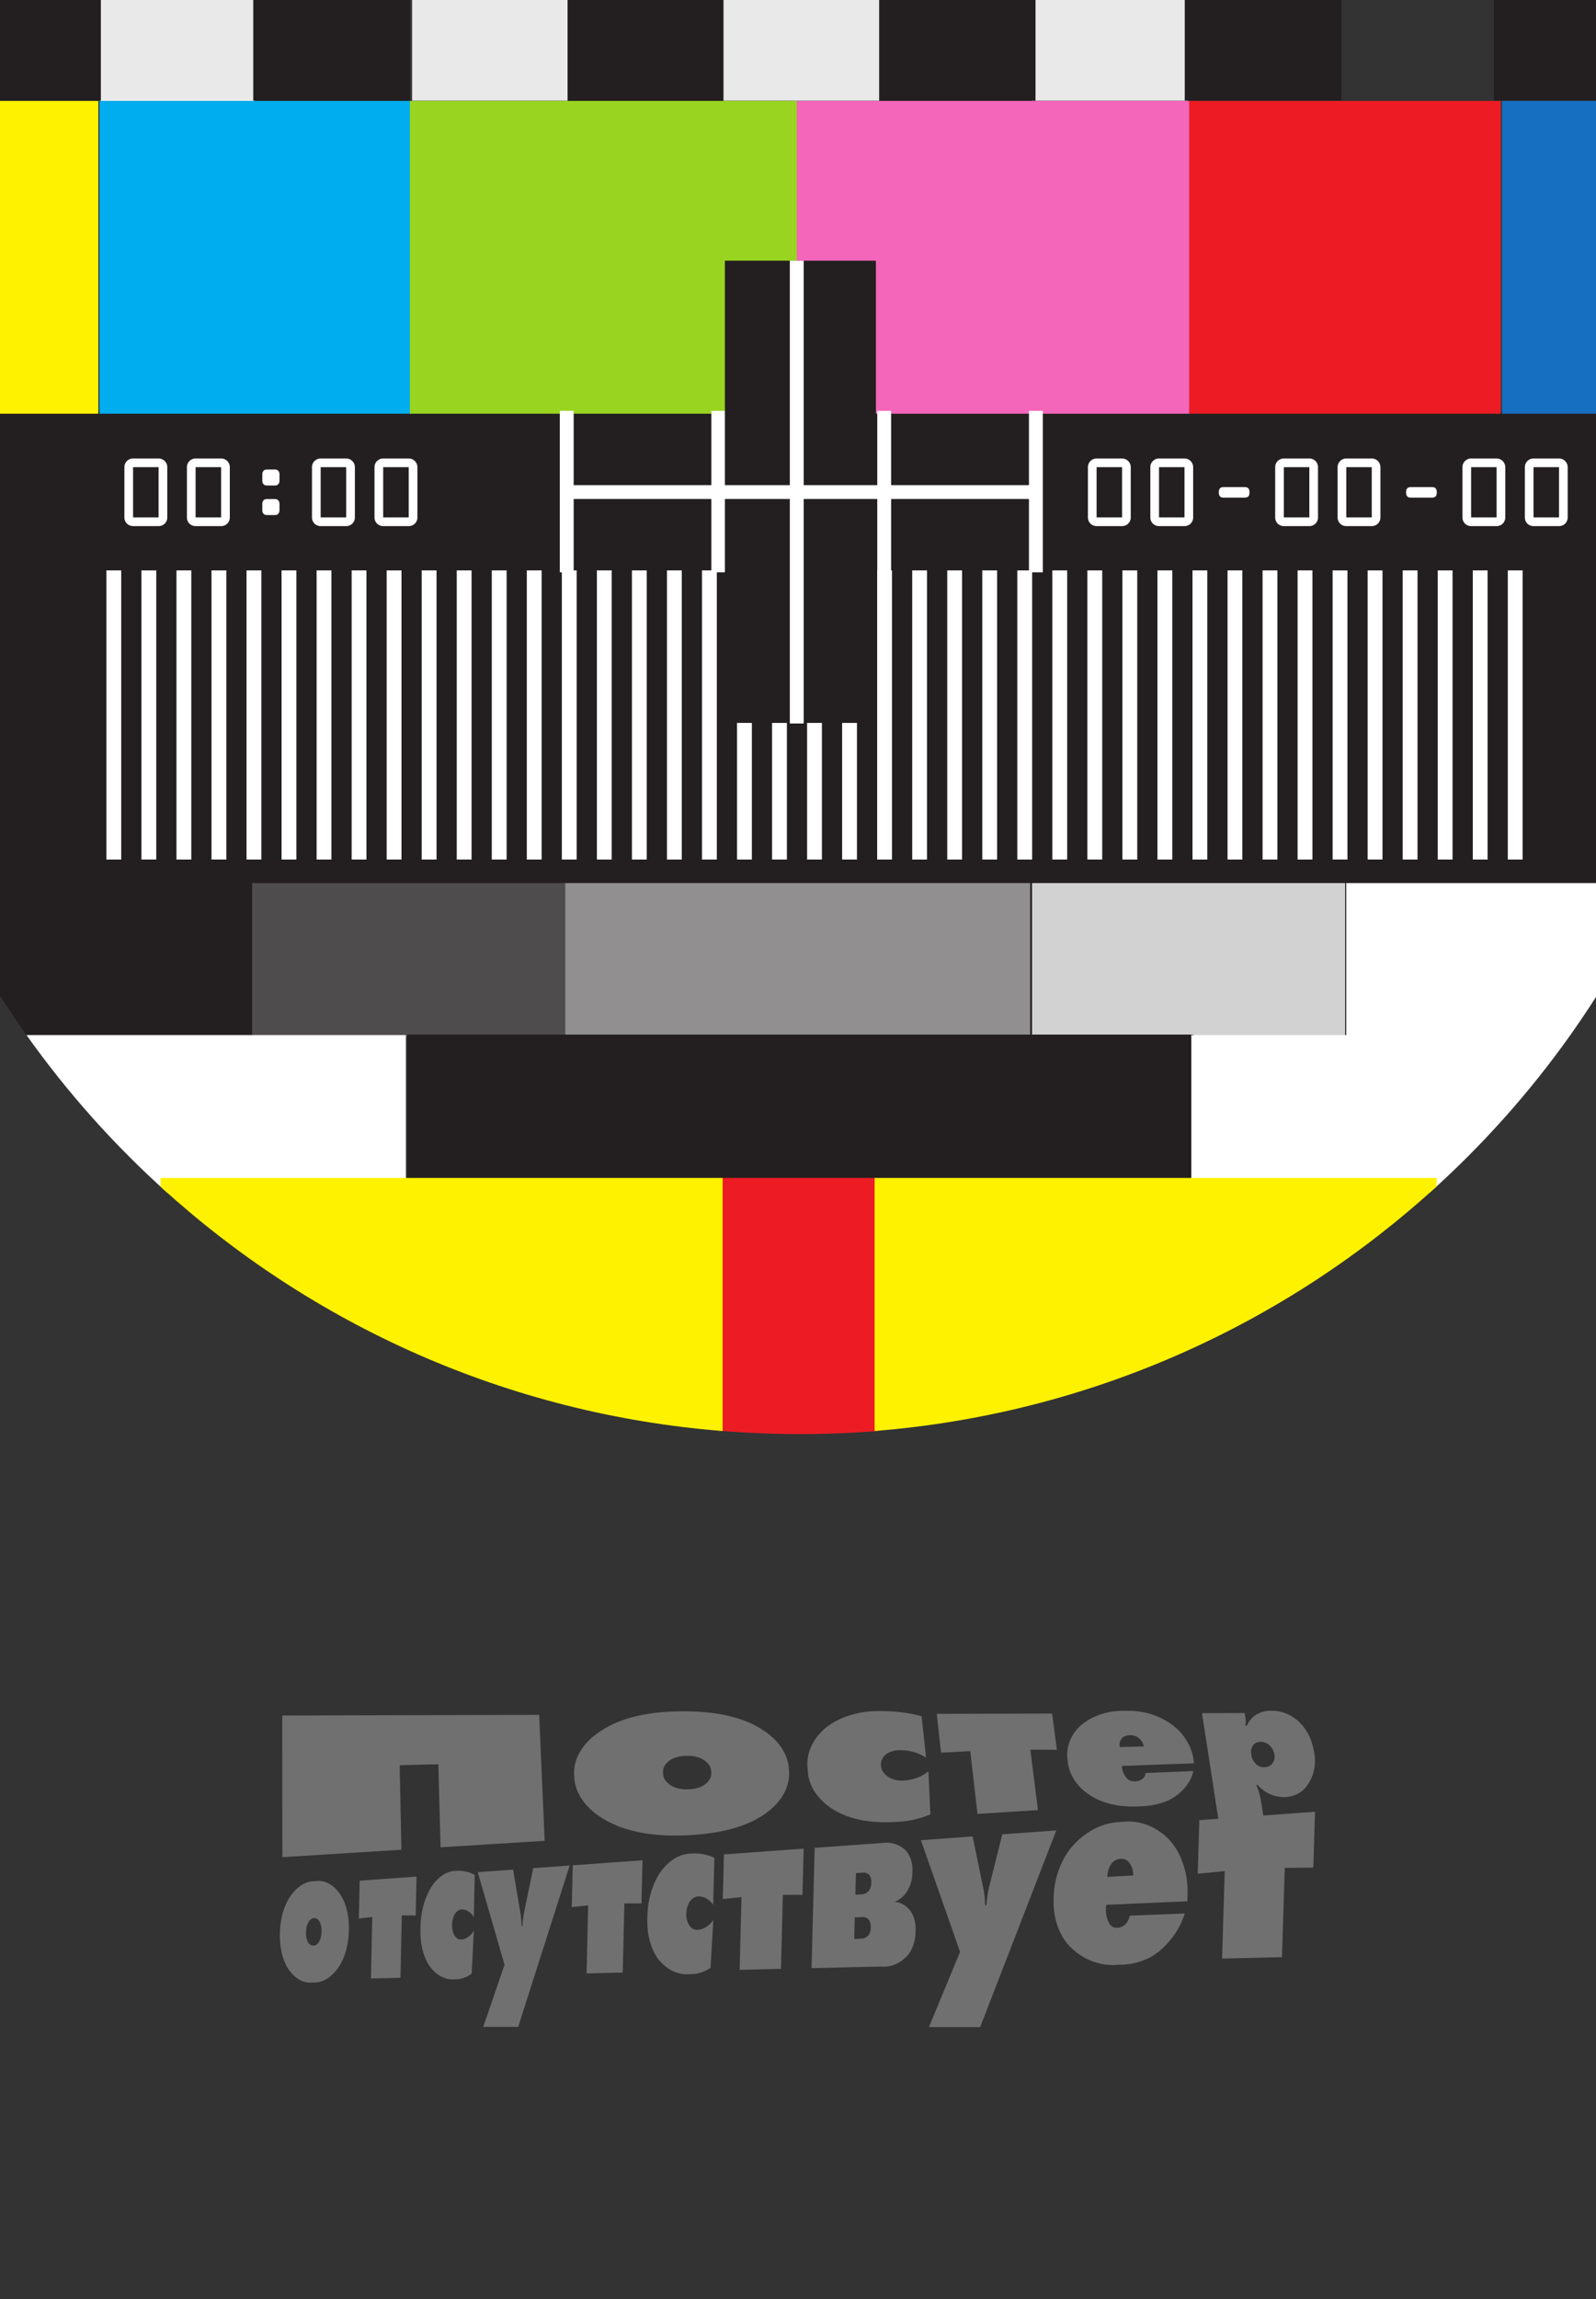
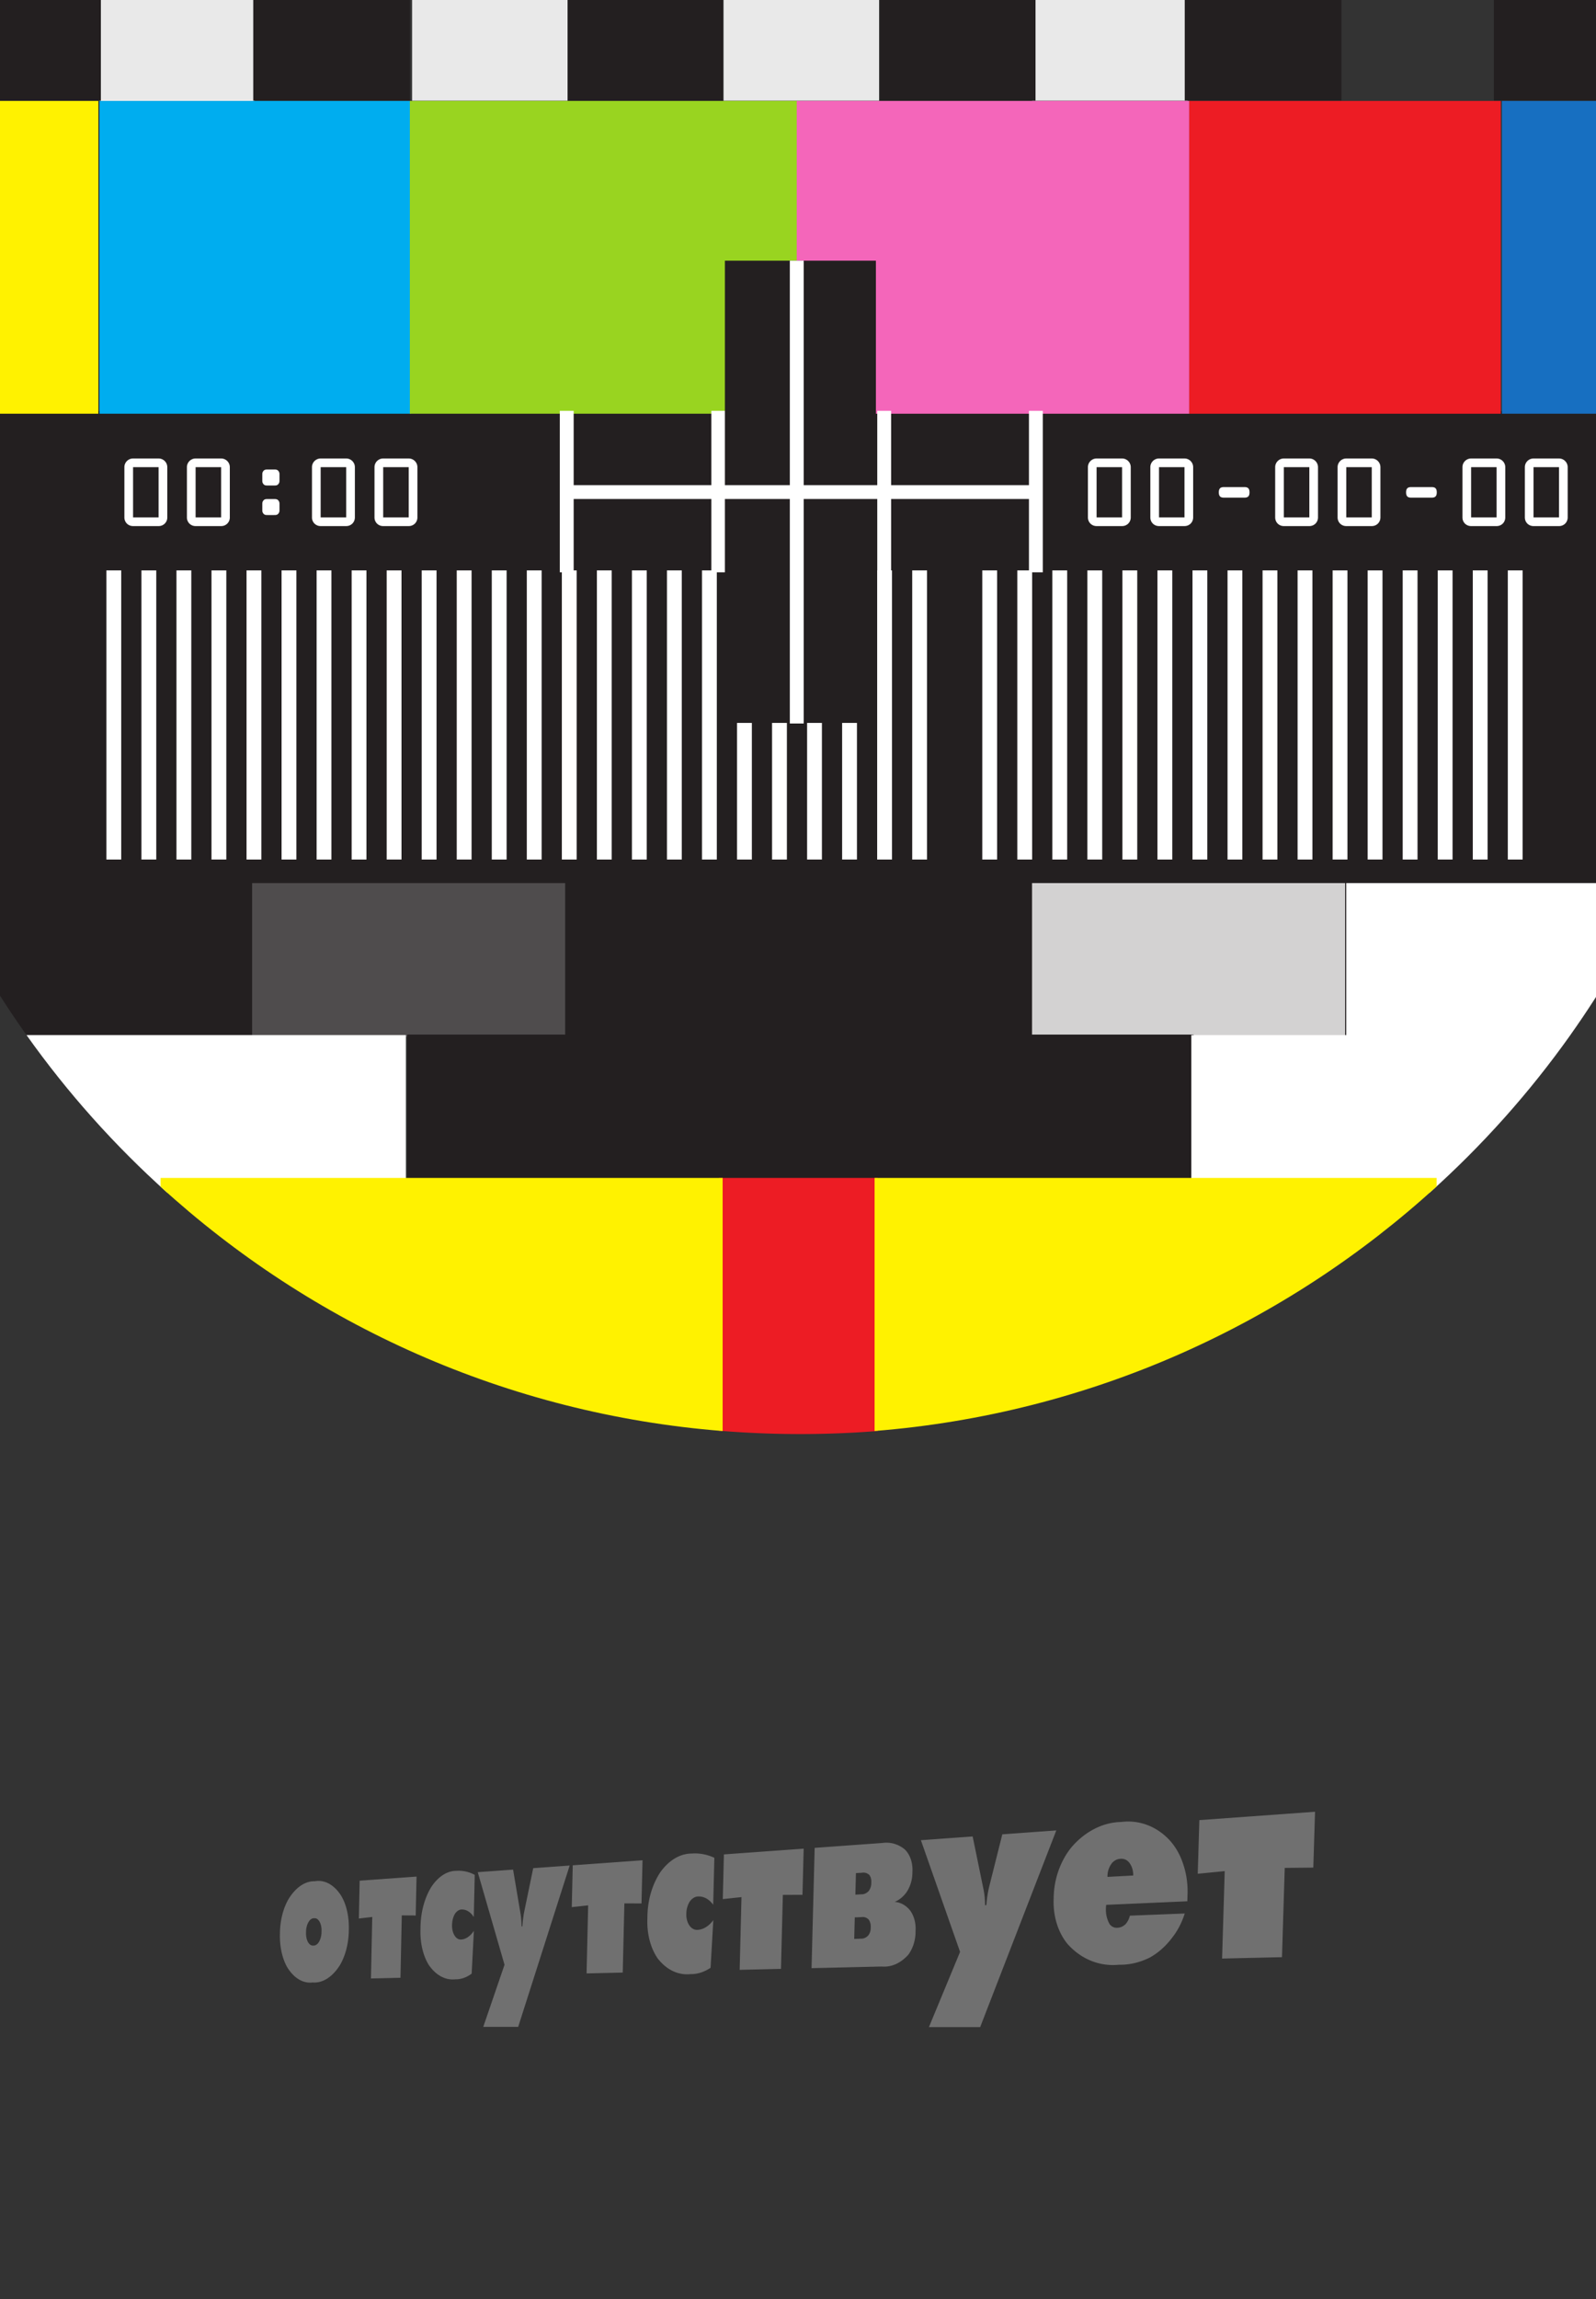
<svg xmlns="http://www.w3.org/2000/svg" xmlns:xlink="http://www.w3.org/1999/xlink" width="250" height="360">
  <rect width="100%" height="100%" fill="#333333" stroke="none" />
  <path d="M-22.486 64.377h295.111a150.12 150.12 0 0 1 .514 12.403c0 31.92-10.148 61.479-27.396 85.642H4.395C-12.854 138.259-23 108.7-23 76.78a149.68 149.68 0 0 1 .514-12.403" fill="#231f20" />
  <path d="M15.865 15.751h23.779V-8.472H15.865z" fill="none" stroke="#fff" stroke-width=".151" stroke-linejoin="round" />
  <path d="M15.538 15.77h24.364V-8.81H15.538zm49.012-.001h24.364V-8.08H64.55zm48.786 0H137.7V-8.08h-24.364zm48.331 0h24.363V-8.08h-24.363z" fill="#e9e9e9" />
  <g fill="#fff">
-     <path d="M126.453 113.194h-2.17V40.583h2.17z" />
    <use xlink:href="#B" />
    <use xlink:href="#C" />
    <use xlink:href="#C" x="5.488" />
    <use xlink:href="#C" x="10.975" />
    <use xlink:href="#C" x="16.464" />
    <use xlink:href="#C" x="21.951" />
    <use xlink:href="#C" x="27.439" />
    <use xlink:href="#B" x="38.416" />
    <path d="M60.57 134.595h2.322V89.319H60.57z" />
    <use xlink:href="#C" x="43.903" />
    <use xlink:href="#C" x="49.391" />
    <use xlink:href="#C" x="54.88" />
    <use xlink:href="#C" x="60.367" />
    <use xlink:href="#C" x="65.855" />
    <use xlink:href="#B" x="76.832" />
    <use xlink:href="#C" x="76.832" />
    <use xlink:href="#C" x="82.319" />
    <use xlink:href="#C" x="87.807" />
    <use xlink:href="#C" x="93.296" />
    <use xlink:href="#C" x="98.783" />
    <use xlink:href="#B" x="109.76" />
    <use xlink:href="#C" x="109.759" />
    <use xlink:href="#C" x="115.247" />
    <use xlink:href="#C" x="120.735" />
-     <path d="M148.378 134.595h2.32V89.319h-2.32z" />
    <use xlink:href="#B" x="137.2" />
    <use xlink:href="#B" x="142.688" />
    <use xlink:href="#C" x="142.687" />
    <use xlink:href="#C" x="148.175" />
    <use xlink:href="#C" x="153.663" />
    <use xlink:href="#C" x="159.151" />
    <path d="M186.794 134.595h2.32V89.319h-2.32z" />
    <use xlink:href="#B" x="175.616" />
    <use xlink:href="#B" x="181.104" />
    <use xlink:href="#C" x="181.103" />
    <use xlink:href="#C" x="186.591" />
    <use xlink:href="#C" x="192.079" />
    <use xlink:href="#B" x="203.055" />
    <use xlink:href="#B" x="208.544" />
    <use xlink:href="#B" x="214.032" />
    <use xlink:href="#C" x="214.031" />
  </g>
  <path d="M39.491 162.369h49.04V138.28h-49.04z" fill="#4f4c4d" />
-   <path d="M88.53 162.369h72.843V138.28H88.53z" fill="#918f90" />
+   <path d="M88.53 162.369V138.28H88.53z" fill="#918f90" />
  <path d="M161.659 162.369h49.039V138.28h-49.039z" fill="#d3d2d2" />
  <path d="M-9.839 15.808h25.242v48.975h-37.921c1.398-17.343 5.798-33.84 12.679-48.975" fill="#fff200" />
  <path d="M15.579 15.807h48.799v48.976H15.579z" fill="#00adef" />
  <path d="M64.201 15.807h60.601v48.976H64.201z" fill="#99d420" />
  <path d="M124.803 15.807h61.483v48.976h-61.483z" fill="#f466ba" />
  <path d="M186.286 15.807h48.798v48.976h-48.798z" fill="#ed1c24" />
  <path d="M235.261 15.808h24.717c6.882 15.135 11.28 31.632 12.677 48.975h-37.394z" fill="#176fc1" />
  <g fill="#231f20">
    <path d="M124.935 113.2h12.268V40.822h-12.268z" />
    <path d="M63.867 186.746h123.028v-24.663H63.867z" stroke="#231f20" stroke-width=".151" stroke-linejoin="round" />
  </g>
  <g fill="#fff">
    <path d="M4.156 162.083H63.58v24.663H26.175c-8.222-7.37-15.617-15.64-22.019-24.663m206.715-23.802h48.866c-3.853 8.385-8.467 16.349-13.757 23.802h.002c-6.402 9.023-13.797 17.294-22.018 24.663H186.61v-24.663h24.261zm-99.442-48.659h2.17V64.336h-2.17z" />
    <path d="M20.844 73.155h3.999v7.863h-3.999zm0-1.361c-.748 0-1.36.611-1.36 1.361v7.863c0 .761.584 1.36 1.36 1.36h3.999a1.34 1.34 0 0 0 1.361-1.36v-7.863c0-.75-.612-1.361-1.361-1.361zm9.795 1.361h3.999v7.863h-3.999zm0-1.361c-.749 0-1.361.611-1.361 1.361v7.863a1.34 1.34 0 0 0 1.361 1.36h3.999a1.34 1.34 0 0 0 1.361-1.36v-7.863c0-.75-.612-1.361-1.361-1.361zm12.285 4.231c.298 0 .517 0 .707-.259.149-.203.149-.354.149-.612v-.762c0-.258 0-.408-.149-.612-.19-.259-.409-.259-.707-.259h-.98c-.3 0-.517 0-.708.259-.149.204-.149.354-.149.612v.762c0 .258 0 .409.149.612.191.259.408.259.708.259zm0 4.625c.298 0 .517 0 .707-.258.149-.204.149-.354.149-.613v-.762c0-.258 0-.407-.149-.612-.19-.258-.409-.258-.707-.258h-.98c-.3 0-.517 0-.708.258-.149.205-.149.354-.149.612v.762c0 .259 0 .409.149.613.191.258.408.258.708.258zm7.305-7.495h4v7.863h-4zm0-1.361c-.749 0-1.361.611-1.361 1.361v7.863a1.34 1.34 0 0 0 1.361 1.36h4c.774 0 1.359-.599 1.359-1.36v-7.863c0-.75-.611-1.361-1.359-1.361zm9.795 1.361h4v7.863h-4zm0-1.361c-.749 0-1.361.611-1.361 1.361v7.863a1.34 1.34 0 0 0 1.361 1.36h3.999c.775 0 1.36-.599 1.36-1.36v-7.863c0-.75-.612-1.361-1.36-1.361zm111.747 1.361h3.992v7.863h-3.992zm0-1.361c-.747 0-1.358.611-1.358 1.361v7.863c0 .761.583 1.36 1.358 1.36h3.993c.773 0 1.358-.599 1.358-1.36v-7.863c0-.75-.612-1.361-1.358-1.361zm9.778 1.361h3.991v7.863h-3.991zm0-1.361c-.748 0-1.359.611-1.359 1.361v7.863c0 .761.584 1.36 1.359 1.36h3.991c.774 0 1.358-.599 1.358-1.36v-7.863c0-.75-.61-1.361-1.358-1.361zm10.184 4.476c-.557 0-.815.217-.815.829s.258.83.815.83h3.178c.557 0 .814-.217.814-.83s-.257-.829-.814-.829zm9.371-3.115h3.992v7.863h-3.992zm0-1.361c-.748 0-1.358.611-1.358 1.361v7.863c0 .761.583 1.36 1.358 1.36h3.992c.773 0 1.357-.599 1.357-1.36v-7.863c0-.75-.611-1.361-1.357-1.361zm9.777 1.361h3.992v7.863h-3.992zm0-1.361c-.747 0-1.358.611-1.358 1.361v7.863c0 .761.583 1.36 1.358 1.36h3.992c.774 0 1.358-.599 1.358-1.36v-7.863c0-.75-.611-1.361-1.358-1.361zm10.185 4.476c-.557 0-.815.217-.815.829s.258.83.815.83h3.176c.558 0 .816-.217.816-.83s-.258-.829-.816-.829zm9.371-3.115h3.992v7.863h-3.992zm0-1.361c-.748 0-1.358.611-1.358 1.361v7.863c0 .761.583 1.36 1.358 1.36h3.992c.774 0 1.358-.599 1.358-1.36v-7.863c0-.75-.612-1.361-1.358-1.361zm9.776 1.361h3.992v7.863h-3.992zm0-1.361c-.747 0-1.358.611-1.358 1.361v7.863c0 .761.584 1.36 1.358 1.36h3.993c.774 0 1.358-.599 1.358-1.36v-7.863c0-.75-.611-1.361-1.358-1.361zM87.689 89.622h2.171V64.336h-2.171zm49.726 0h2.17V64.336h-2.17zm23.761 0h2.17V64.336h-2.17z" />
  </g>
  <path d="M113.549 113.2h11.698V40.822h-11.698z" fill="#231f20" />
  <g fill="#fff">
    <path d="M88.217 75.969h74.89v2.169h-74.89z" />
    <path d="M123.721 40.822h2.171v72.47h-2.171z" />
  </g>
  <path d="M40.22-32.991h23.998v48.742H39.669V-8.818H15.801v24.569H-9.797C-1.315-2.888 10.927-19.46 25.966-32.997H40.22zM88.914-8.078h10.917v-24.226H88.618v-24.883h73.484v24.883h-59.894v24.226h11.069V15.77H88.914zm48.927 23.848h24.364V-8.077h-24.364zm71.736-48.761H185.58v48.742h24.55V-4.938h23.867v20.689h25.94c-8.482-18.639-20.724-35.211-35.763-48.748h-14.597z" fill="#231f20" />
  <path d="M112.619 184.452h24.871v39.632c-4.015.311-8.072.475-12.169.475a157.89 157.89 0 0 1-12.702-.521z" fill="#ed1c24" />
  <path d="M25.152 184.452h88.042v39.633c-33.819-2.68-64.438-16.706-88.042-38.26zm111.844 0h88.042v1.326c-23.599 21.571-54.221 35.609-88.042 38.302z" fill="#fff200" />
  <g fill="#707070">
-     <path d="M44.233 290.811l-.02-22.177 40.242-.103.863 19.724-16.308 1.014-.347-13.002-6.056.149.269 13.235zm75.247-19.92c2.501 1.608 3.971 3.818 4.093 6.141.267 2.341-.829 4.676-3.072 6.493q-4.021 3.301-12.158 3.821-8.593.549-13.667-2.437c-2.964-1.717-4.681-4.182-4.725-6.802-.22-2.588 1.236-5.103 3.982-6.939q4.646-3.188 13.091-3.196 8.007-.008 12.456 2.919zm-9.369 4.623c-.716-.415-1.656-.618-2.604-.56-.958-.013-1.884.236-2.562.692-.788.532-1.182 1.271-1.072 2.016-.021.764.467 1.492 1.332 1.987.738.415 1.699.606 2.657.531.956-.003 1.869-.267 2.527-.73.763-.547 1.131-1.288 1.012-2.029.007-.73-.464-1.428-1.29-1.907zm35.318 1.858l.308 6.736c-1.59.696-3.394 1.104-5.272 1.185q-6.125.392-9.931-1.935c-2.477-1.548-3.94-3.795-4.006-6.164-.36-2.546.765-5.03 3.07-6.847 2.27-1.664 5.384-2.523 8.591-2.405 2.111-.003 4.202.272 6.177.808l.697 6.49c-1.112-.754-2.555-1.177-4.042-1.181-.866-.017-1.693.23-2.287.687-.542.483-.805 1.112-.732 1.754.032.647.424 1.264 1.08 1.703.642.436 1.486.659 2.333.616 1.566-.068 3.003-.589 4.01-1.447zm7.686 6.666l-1.129-9.831-4.579.25-.669-6.086 18.074-.047.734 5.675-4.147-.025 1.183 9.475zm33.926-7.922l-11.289.416c-.017.741.306 1.481.899 2.061.352.27.817.396 1.262.342.442-.019.847-.18 1.137-.451a1.57 1.57 0 0 0 .405-.845l7.472-.314a5.73 5.73 0 0 1-1.187 2.434c-.679.87-1.578 1.595-2.642 2.125-1.297.579-2.754.908-4.276.958q-5.185.332-8.379-1.933c-1.83-1.277-2.989-3.113-3.187-5.054-.347-2.077.356-4.096 1.919-5.567 1.86-1.637 4.467-2.488 7.21-2.387 2.562-.104 5.139.674 7.172 2.143.928.682 1.697 1.509 2.26 2.429.573.905.949 1.882 1.106 2.878zm-11.635-2.549l3.762-.092c-.088-.529-.408-1.028-.896-1.393a2.07 2.07 0 0 0-1.315-.369c-.427.001-.824.137-1.114.383-.399.39-.558.927-.434 1.469zm23.051 14.242l-7.056.653-3.116-20.198 6.68-.017.115.717c.075.385.076.769.004 1.136l-.017.083.219.056c.279-.587.679-1.105 1.178-1.528.723-.547 1.647-.834 2.632-.824 1.415-.042 2.859.467 4 1.402q2.182 1.785 2.744 5.057c.383 1.908-.015 3.805-1.124 5.294-.715 1.026-1.899 1.668-3.26 1.756-.945.076-1.926-.129-2.81-.59-.638-.327-1.204-.78-1.654-1.327l-.21.011c.357.831.607 1.69.744 2.56zm-2.435-13.009c.056.578.364 1.137.851 1.545a1.73 1.73 0 0 0 1.224.372c.438-.006.834-.173 1.105-.464.385-.416.535-.989.412-1.569-.077-.566-.398-1.106-.889-1.494-.374-.301-.848-.46-1.31-.439-.403.006-.772.154-1.032.415-.371.444-.503 1.037-.361 1.634z" />
    <path d="M53.443 296.855c.833 1.388 1.266 3.335 1.196 5.382-.018 2.051-.532 4.048-1.422 5.531-1.17 1.832-2.704 2.793-4.229 2.665-1.517.193-2.97-.685-4.016-2.415-.782-1.386-1.186-3.283-1.123-5.265.014-1.974.496-3.908 1.337-5.36 1.119-1.836 2.611-2.857 4.125-2.808 1.536-.275 3.034.543 4.132 2.27zm-3.428 3.992c-.218-.346-.516-.516-.825-.47-.306-.012-.61.19-.841.559-.267.427-.416 1.02-.409 1.621-.034.613.091 1.205.343 1.617.216.348.512.521.82.479.307.017.613-.181.846-.549.272-.438.424-1.047.414-1.663.033-.608-.095-1.191-.348-1.594zm8.092 8.96l.203-9.631-2.097.244.124-5.924 8.91-.643-.131 6.092-2.179-.018-.208 9.772zm16.123-7.464l-.348 6.708c-.805.603-1.675.907-2.54.889-1.568.18-3.072-.635-4.181-2.254-.926-1.499-1.393-3.583-1.291-5.749-.004-2.346.594-4.661 1.66-6.41 1.071-1.649 2.496-2.582 3.946-2.571.986-.074 1.963.136 2.885.623l-.147 6.611c-.483-.763-1.144-1.186-1.846-1.184-.402-.017-.801.228-1.105.675-.279.472-.44 1.084-.45 1.709-.029.631.107 1.236.376 1.674.263.437.636.671 1.032.646.738-.035 1.459-.525 2.009-1.367zm4.8 5.318l-4.195-14.499 5.536-.399 1.137 6.734a12.45 12.45 0 0 1 .182 2.157l.139-.006a18.42 18.42 0 0 1 .284-2.289l1.411-6.824 5.71-.412-8.065 25.266-5.472-.003zm12.851 1.356l.249-10.659-2.567.283.152-6.552 10.932-.789-.161 6.759-2.683-.006-.257 10.832zm19.853-8.35l-.43 7.466c-.997.674-2.073 1.014-3.142.996-1.936.206-3.791-.693-5.16-2.485-1.141-1.662-1.716-3.974-1.588-6.38-.006-2.603.731-5.176 2.045-7.126 1.32-1.84 3.078-2.888 4.869-2.89 1.219-.092 2.429.133 3.569.666l-.182 7.358c-.597-.844-1.413-1.31-2.281-1.305-.496-.016-.99.259-1.365.759-.348.527-.548 1.21-.56 1.907-.036.699.132 1.369.464 1.853.325.484.786.743 1.275.713.913-.042 1.806-.591 2.486-1.532zm4.128 7.79l.285-11.39-2.929.313.173-6.999 12.496-.901-.186 7.234-3.075.005-.295 11.587zm11.747-19.101l10.601-.765c1.228-.179 2.44.156 3.461.962.872.795 1.343 2.149 1.25 3.602.013 1.217-.37 2.425-1.052 3.324-.493.62-1.086 1.08-1.725 1.338.918.062 1.773.537 2.423 1.348.62.849.927 2.02.847 3.235.018 1.349-.393 2.682-1.133 3.682-1.179 1.334-2.689 2.002-4.175 1.855l-10.983.257zm6.377 7.326l.957-.05c.4.011.801-.171 1.13-.512a2.18 2.18 0 0 0 .409-1.348c.034-.447-.079-.877-.312-1.177-.335-.3-.751-.421-1.169-.341l-.927.057zm-.182 6.932l1.111-.039c.366.007.73-.15 1.035-.447.287-.311.451-.778.438-1.253.049-.496-.077-.979-.339-1.311-.304-.297-.687-.427-1.076-.365l-1.081.046zm16.583 2.029l-6.137-17.487 8.109-.585 1.671 8.149c.18.845.27 1.724.268 2.615l.205-.009a18.7 18.7 0 0 1 .418-2.782l2.082-8.308 8.456-.61-11.926 30.801-8.024-.004zm35.596-7.921l-12.706.557c-.154 1.087.041 2.175.547 3.039.316.407.778.607 1.257.542.473-.014.936-.241 1.3-.636a3.16 3.16 0 0 0 .604-1.25l8.592-.34c-.432 1.394-1.101 2.681-1.961 3.777-.981 1.312-2.17 2.371-3.483 3.109-1.56.783-3.211 1.169-4.844 1.137-3.037.31-5.942-.869-8.064-3.245-1.519-1.854-2.303-4.435-2.175-7.143.013-2.911 1.004-5.788 2.751-7.963 2.117-2.495 4.924-3.944 7.798-4.001 2.821-.363 5.57.659 7.61 2.854.944 1.037 1.674 2.325 2.139 3.779.483 1.433.712 2.99.671 4.579zm-12.505-3.82l4.037-.218c.011-.805-.239-1.558-.697-2.098-.356-.391-.842-.576-1.343-.51-.455.018-.902.238-1.255.617-.497.595-.768 1.403-.742 2.209zm17.951 12.789l.413-13.692-4.225.413.251-8.402 18.122-1.307-.272 8.744-4.476.046-.43 13.978z" />
  </g>
  <defs>
    <path id="B" d="M16.666 134.595h2.321V89.319h-2.321z" />
    <path id="C" d="M22.154 134.595h2.322V89.319h-2.322z" />
  </defs>
</svg>